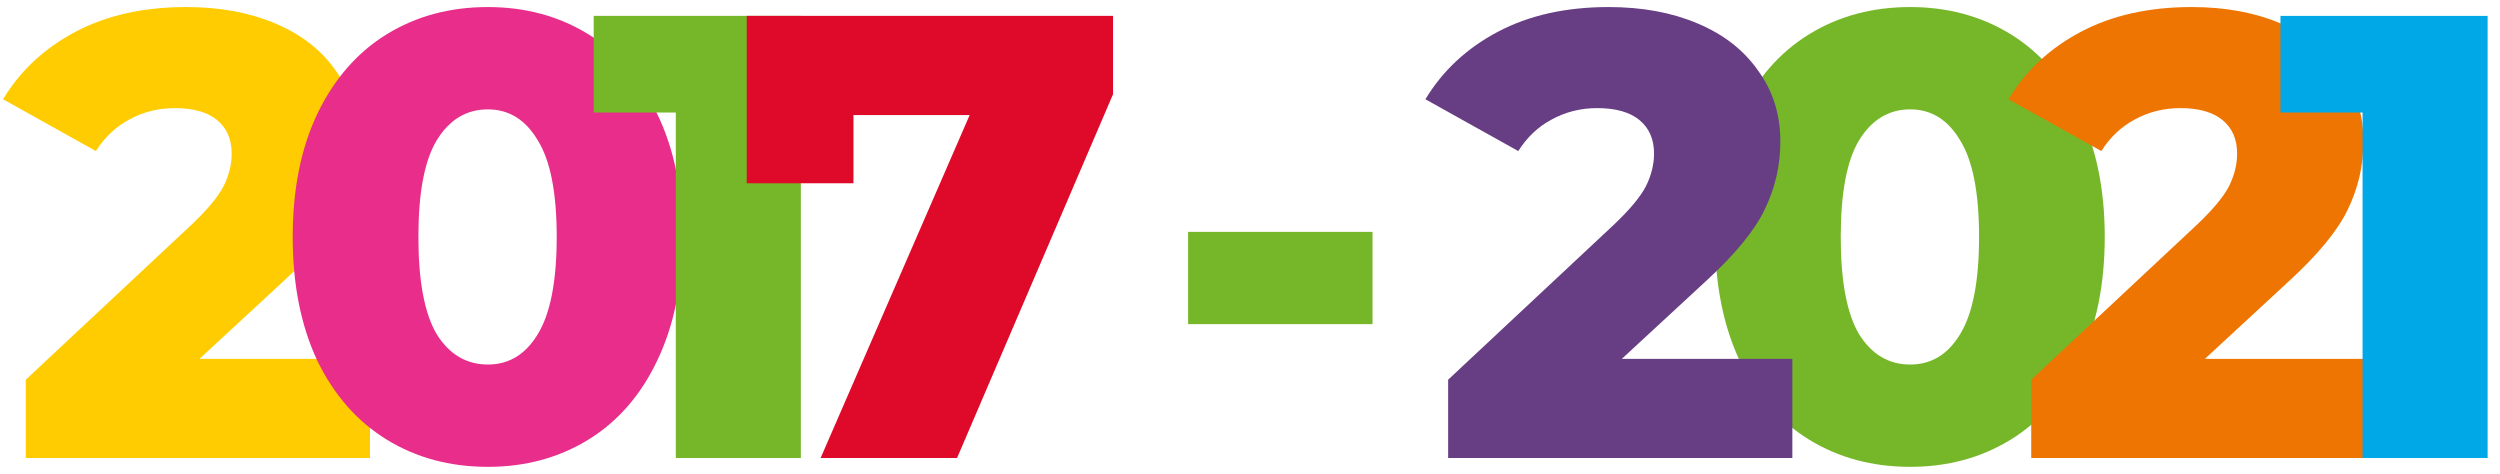
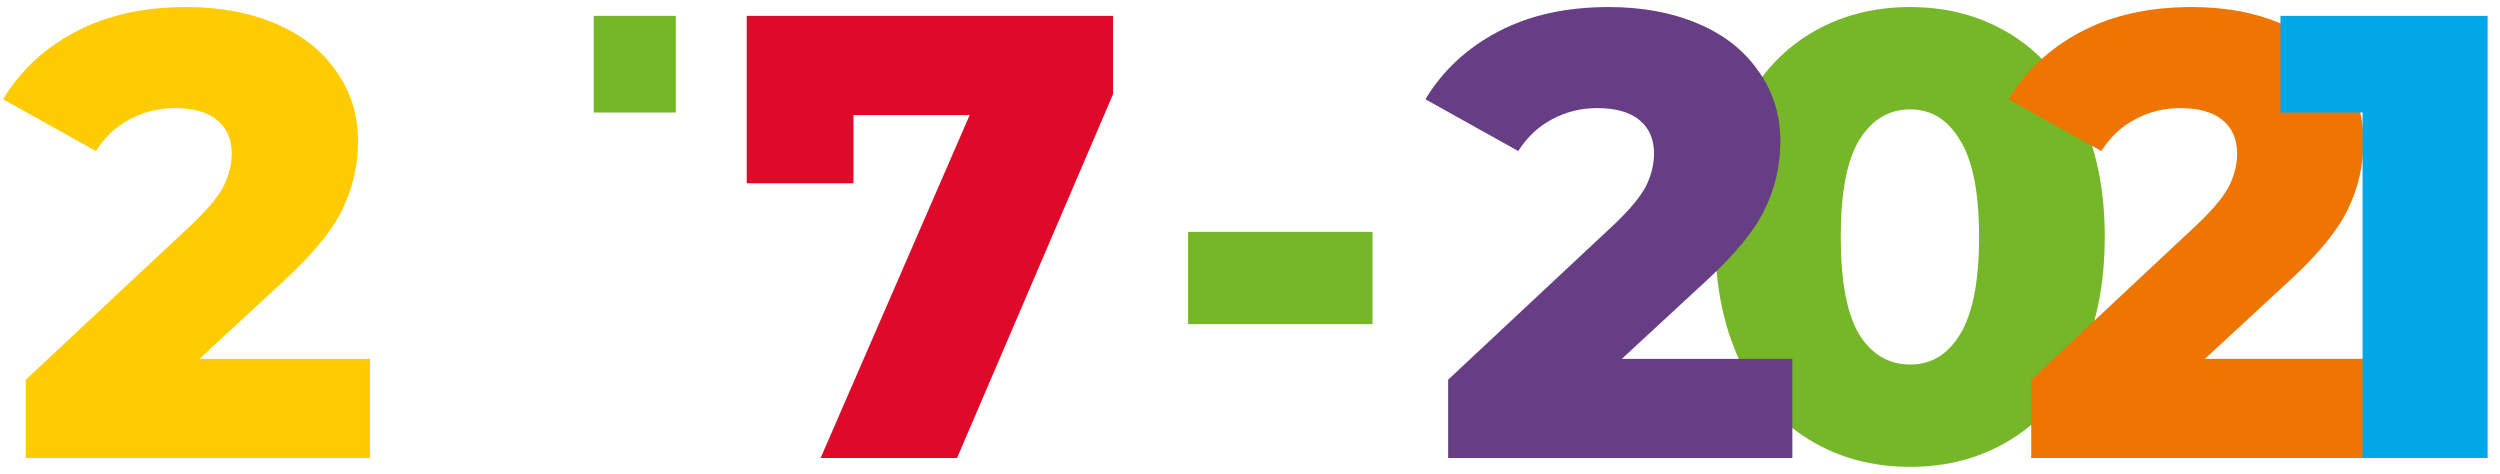
<svg xmlns="http://www.w3.org/2000/svg" width="190" height="36" viewBox="0 0 190 36" fill="none">
  <path d="M28.12 27.272V34.808H1.96V28.856L14.536 17.096C15.752 15.944 16.568 14.968 16.984 14.168C17.4 13.336 17.608 12.504 17.608 11.672C17.608 10.584 17.24 9.736 16.504 9.128C15.768 8.52 14.696 8.216 13.288 8.216C12.04 8.216 10.888 8.504 9.832 9.08C8.808 9.624 7.96 10.424 7.288 11.48L0.232 7.544C1.544 5.368 3.384 3.656 5.752 2.408C8.12 1.16 10.92 0.536 14.152 0.536C16.712 0.536 18.968 0.952 20.92 1.784C22.904 2.616 24.44 3.816 25.528 5.384C26.648 6.92 27.208 8.712 27.208 10.76C27.208 12.584 26.808 14.312 26.008 15.944C25.24 17.544 23.736 19.368 21.496 21.416L15.16 27.272H28.12Z" fill="#FECC00" style="mix-blend-mode:multiply" />
-   <path d="M37.078 35.48C34.198 35.48 31.638 34.792 29.398 33.416C27.158 32.04 25.398 30.04 24.118 27.416C22.87 24.76 22.246 21.624 22.246 18.008C22.246 14.392 22.87 11.272 24.118 8.648C25.398 5.992 27.158 3.976 29.398 2.6C31.638 1.224 34.198 0.536 37.078 0.536C39.926 0.536 42.47 1.224 44.71 2.6C46.95 3.976 48.694 5.992 49.942 8.648C51.222 11.272 51.862 14.392 51.862 18.008C51.862 21.624 51.222 24.76 49.942 27.416C48.694 30.04 46.95 32.04 44.71 33.416C42.47 34.792 39.926 35.48 37.078 35.48ZM37.078 27.704C38.678 27.704 39.942 26.936 40.87 25.4C41.83 23.832 42.31 21.368 42.31 18.008C42.31 14.648 41.83 12.2 40.87 10.664C39.942 9.096 38.678 8.312 37.078 8.312C35.446 8.312 34.15 9.096 33.19 10.664C32.262 12.2 31.798 14.648 31.798 18.008C31.798 21.368 32.262 23.832 33.19 25.4C34.15 26.936 35.446 27.704 37.078 27.704Z" fill="#E82D8A" style="mix-blend-mode:multiply" />
-   <path d="M60.865 1.208V34.808H51.361V8.552H45.121V1.208H60.865ZM90.296 17.624H104.312V24.632H90.296V17.624ZM145.177 35.48C142.297 35.48 139.737 34.792 137.497 33.416C135.257 32.04 133.497 30.04 132.217 27.416C130.969 24.76 130.345 21.624 130.345 18.008C130.345 14.392 130.969 11.272 132.217 8.648C133.497 5.992 135.257 3.976 137.497 2.6C139.737 1.224 142.297 0.536 145.177 0.536C148.025 0.536 150.569 1.224 152.809 2.6C155.049 3.976 156.793 5.992 158.041 8.648C159.321 11.272 159.961 14.392 159.961 18.008C159.961 21.624 159.321 24.76 158.041 27.416C156.793 30.04 155.049 32.04 152.809 33.416C150.569 34.792 148.025 35.48 145.177 35.48ZM145.177 27.704C146.777 27.704 148.041 26.936 148.969 25.4C149.929 23.832 150.409 21.368 150.409 18.008C150.409 14.648 149.929 12.2 148.969 10.664C148.041 9.096 146.777 8.312 145.177 8.312C143.545 8.312 142.249 9.096 141.289 10.664C140.361 12.2 139.897 14.648 139.897 18.008C139.897 21.368 140.361 23.832 141.289 25.4C142.249 26.936 143.545 27.704 145.177 27.704Z" fill="#76B729" style="mix-blend-mode:multiply" />
+   <path d="M60.865 1.208H51.361V8.552H45.121V1.208H60.865ZM90.296 17.624H104.312V24.632H90.296V17.624ZM145.177 35.48C142.297 35.48 139.737 34.792 137.497 33.416C135.257 32.04 133.497 30.04 132.217 27.416C130.969 24.76 130.345 21.624 130.345 18.008C130.345 14.392 130.969 11.272 132.217 8.648C133.497 5.992 135.257 3.976 137.497 2.6C139.737 1.224 142.297 0.536 145.177 0.536C148.025 0.536 150.569 1.224 152.809 2.6C155.049 3.976 156.793 5.992 158.041 8.648C159.321 11.272 159.961 14.392 159.961 18.008C159.961 21.624 159.321 24.76 158.041 27.416C156.793 30.04 155.049 32.04 152.809 33.416C150.569 34.792 148.025 35.48 145.177 35.48ZM145.177 27.704C146.777 27.704 148.041 26.936 148.969 25.4C149.929 23.832 150.409 21.368 150.409 18.008C150.409 14.648 149.929 12.2 148.969 10.664C148.041 9.096 146.777 8.312 145.177 8.312C143.545 8.312 142.249 9.096 141.289 10.664C140.361 12.2 139.897 14.648 139.897 18.008C139.897 21.368 140.361 23.832 141.289 25.4C142.249 26.936 143.545 27.704 145.177 27.704Z" fill="#76B729" style="mix-blend-mode:multiply" />
  <path d="M84.591 1.208V7.16L72.735 34.808H62.367L73.695 8.744H64.863V13.928H56.751V1.208H84.591Z" fill="#DF0929" style="mix-blend-mode:multiply" />
  <path d="M136.219 27.272V34.808H110.059V28.856L122.635 17.096C123.851 15.944 124.667 14.968 125.083 14.168C125.499 13.336 125.707 12.504 125.707 11.672C125.707 10.584 125.339 9.736 124.603 9.128C123.867 8.52 122.795 8.216 121.387 8.216C120.139 8.216 118.987 8.504 117.931 9.08C116.907 9.624 116.059 10.424 115.387 11.48L108.331 7.544C109.643 5.368 111.483 3.656 113.851 2.408C116.219 1.16 119.019 0.536 122.251 0.536C124.811 0.536 127.067 0.952 129.019 1.784C131.003 2.616 132.539 3.816 133.627 5.384C134.747 6.92 135.307 8.712 135.307 10.76C135.307 12.584 134.907 14.312 134.107 15.944C133.339 17.544 131.835 19.368 129.595 21.416L123.259 27.272H136.219Z" fill="#673E83" style="mix-blend-mode:multiply" />
  <path d="M180.533 27.272V34.808H154.373V28.856L166.949 17.096C168.165 15.944 168.981 14.968 169.397 14.168C169.813 13.336 170.021 12.504 170.021 11.672C170.021 10.584 169.653 9.736 168.917 9.128C168.181 8.52 167.109 8.216 165.701 8.216C164.453 8.216 163.301 8.504 162.245 9.08C161.221 9.624 160.373 10.424 159.701 11.48L152.645 7.544C153.957 5.368 155.797 3.656 158.165 2.408C160.533 1.16 163.333 0.536 166.565 0.536C169.125 0.536 171.381 0.952 173.333 1.784C175.317 2.616 176.853 3.816 177.941 5.384C179.061 6.92 179.621 8.712 179.621 10.76C179.621 12.584 179.221 14.312 178.421 15.944C177.653 17.544 176.149 19.368 173.909 21.416L167.573 27.272H180.533Z" fill="#EE7501" style="mix-blend-mode:multiply" />
  <path d="M189.059 1.208V34.808H179.555V8.552H173.315V1.208H189.059Z" fill="#00A8E7" style="mix-blend-mode:multiply" />
</svg>